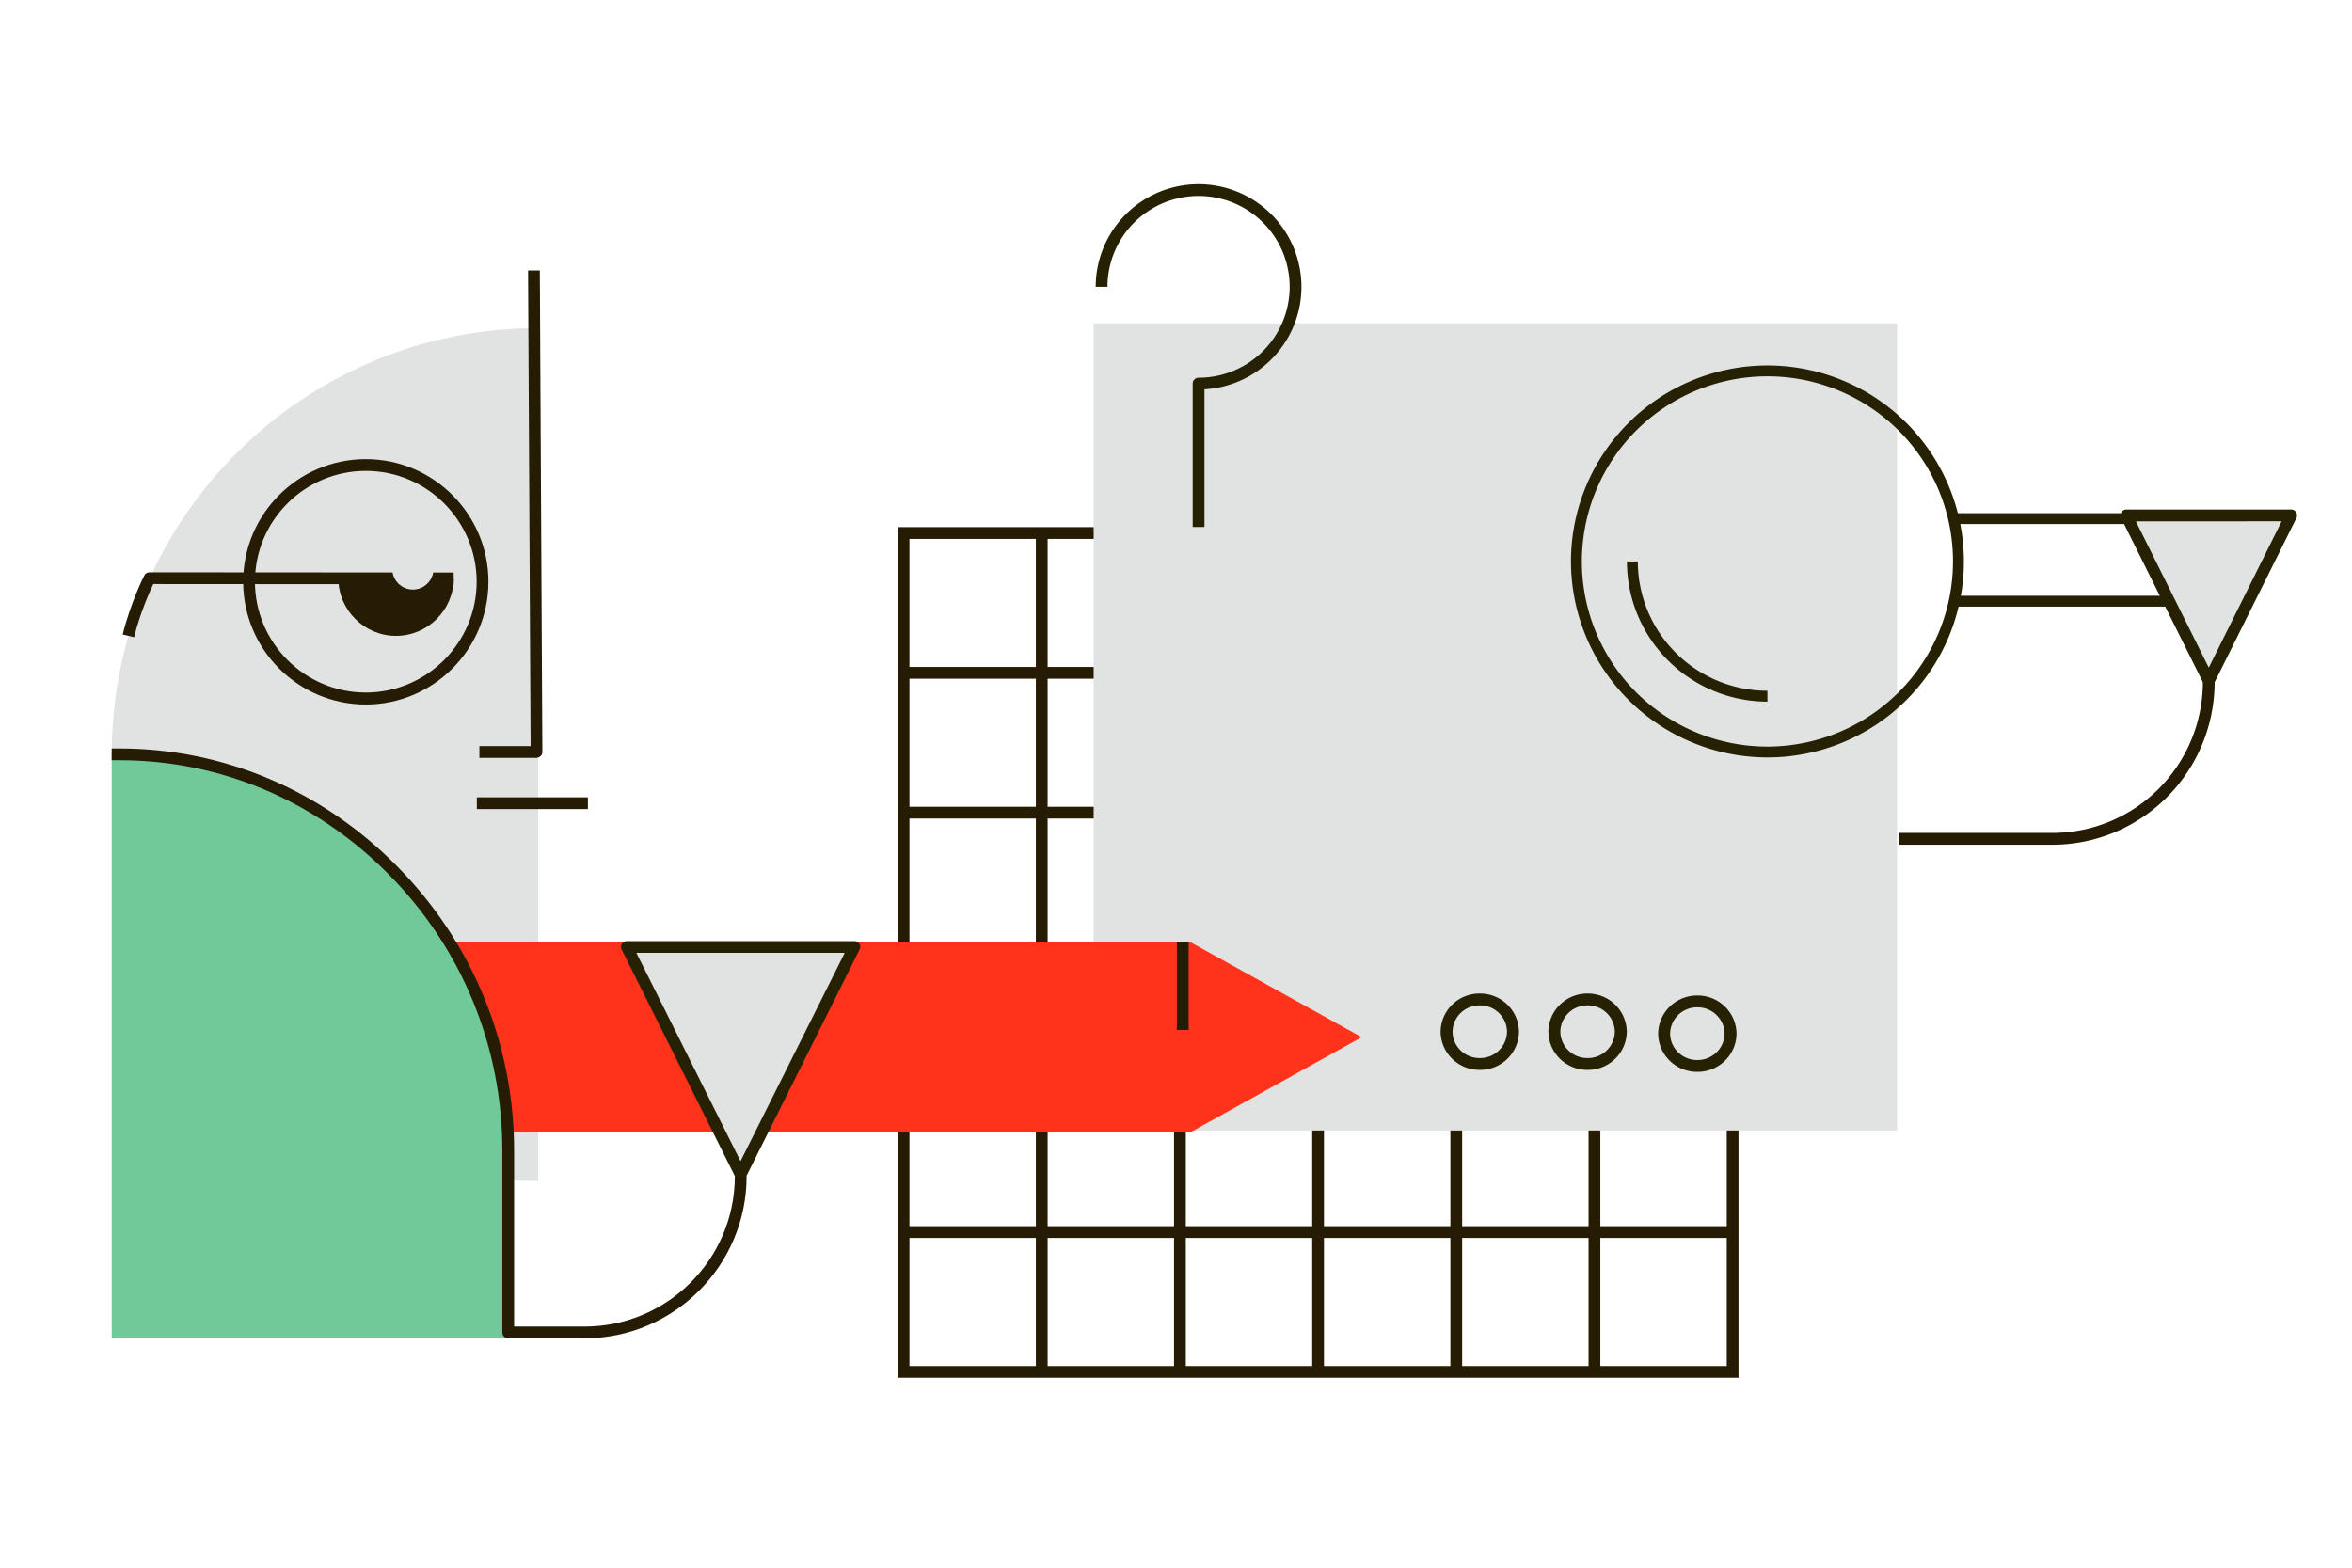
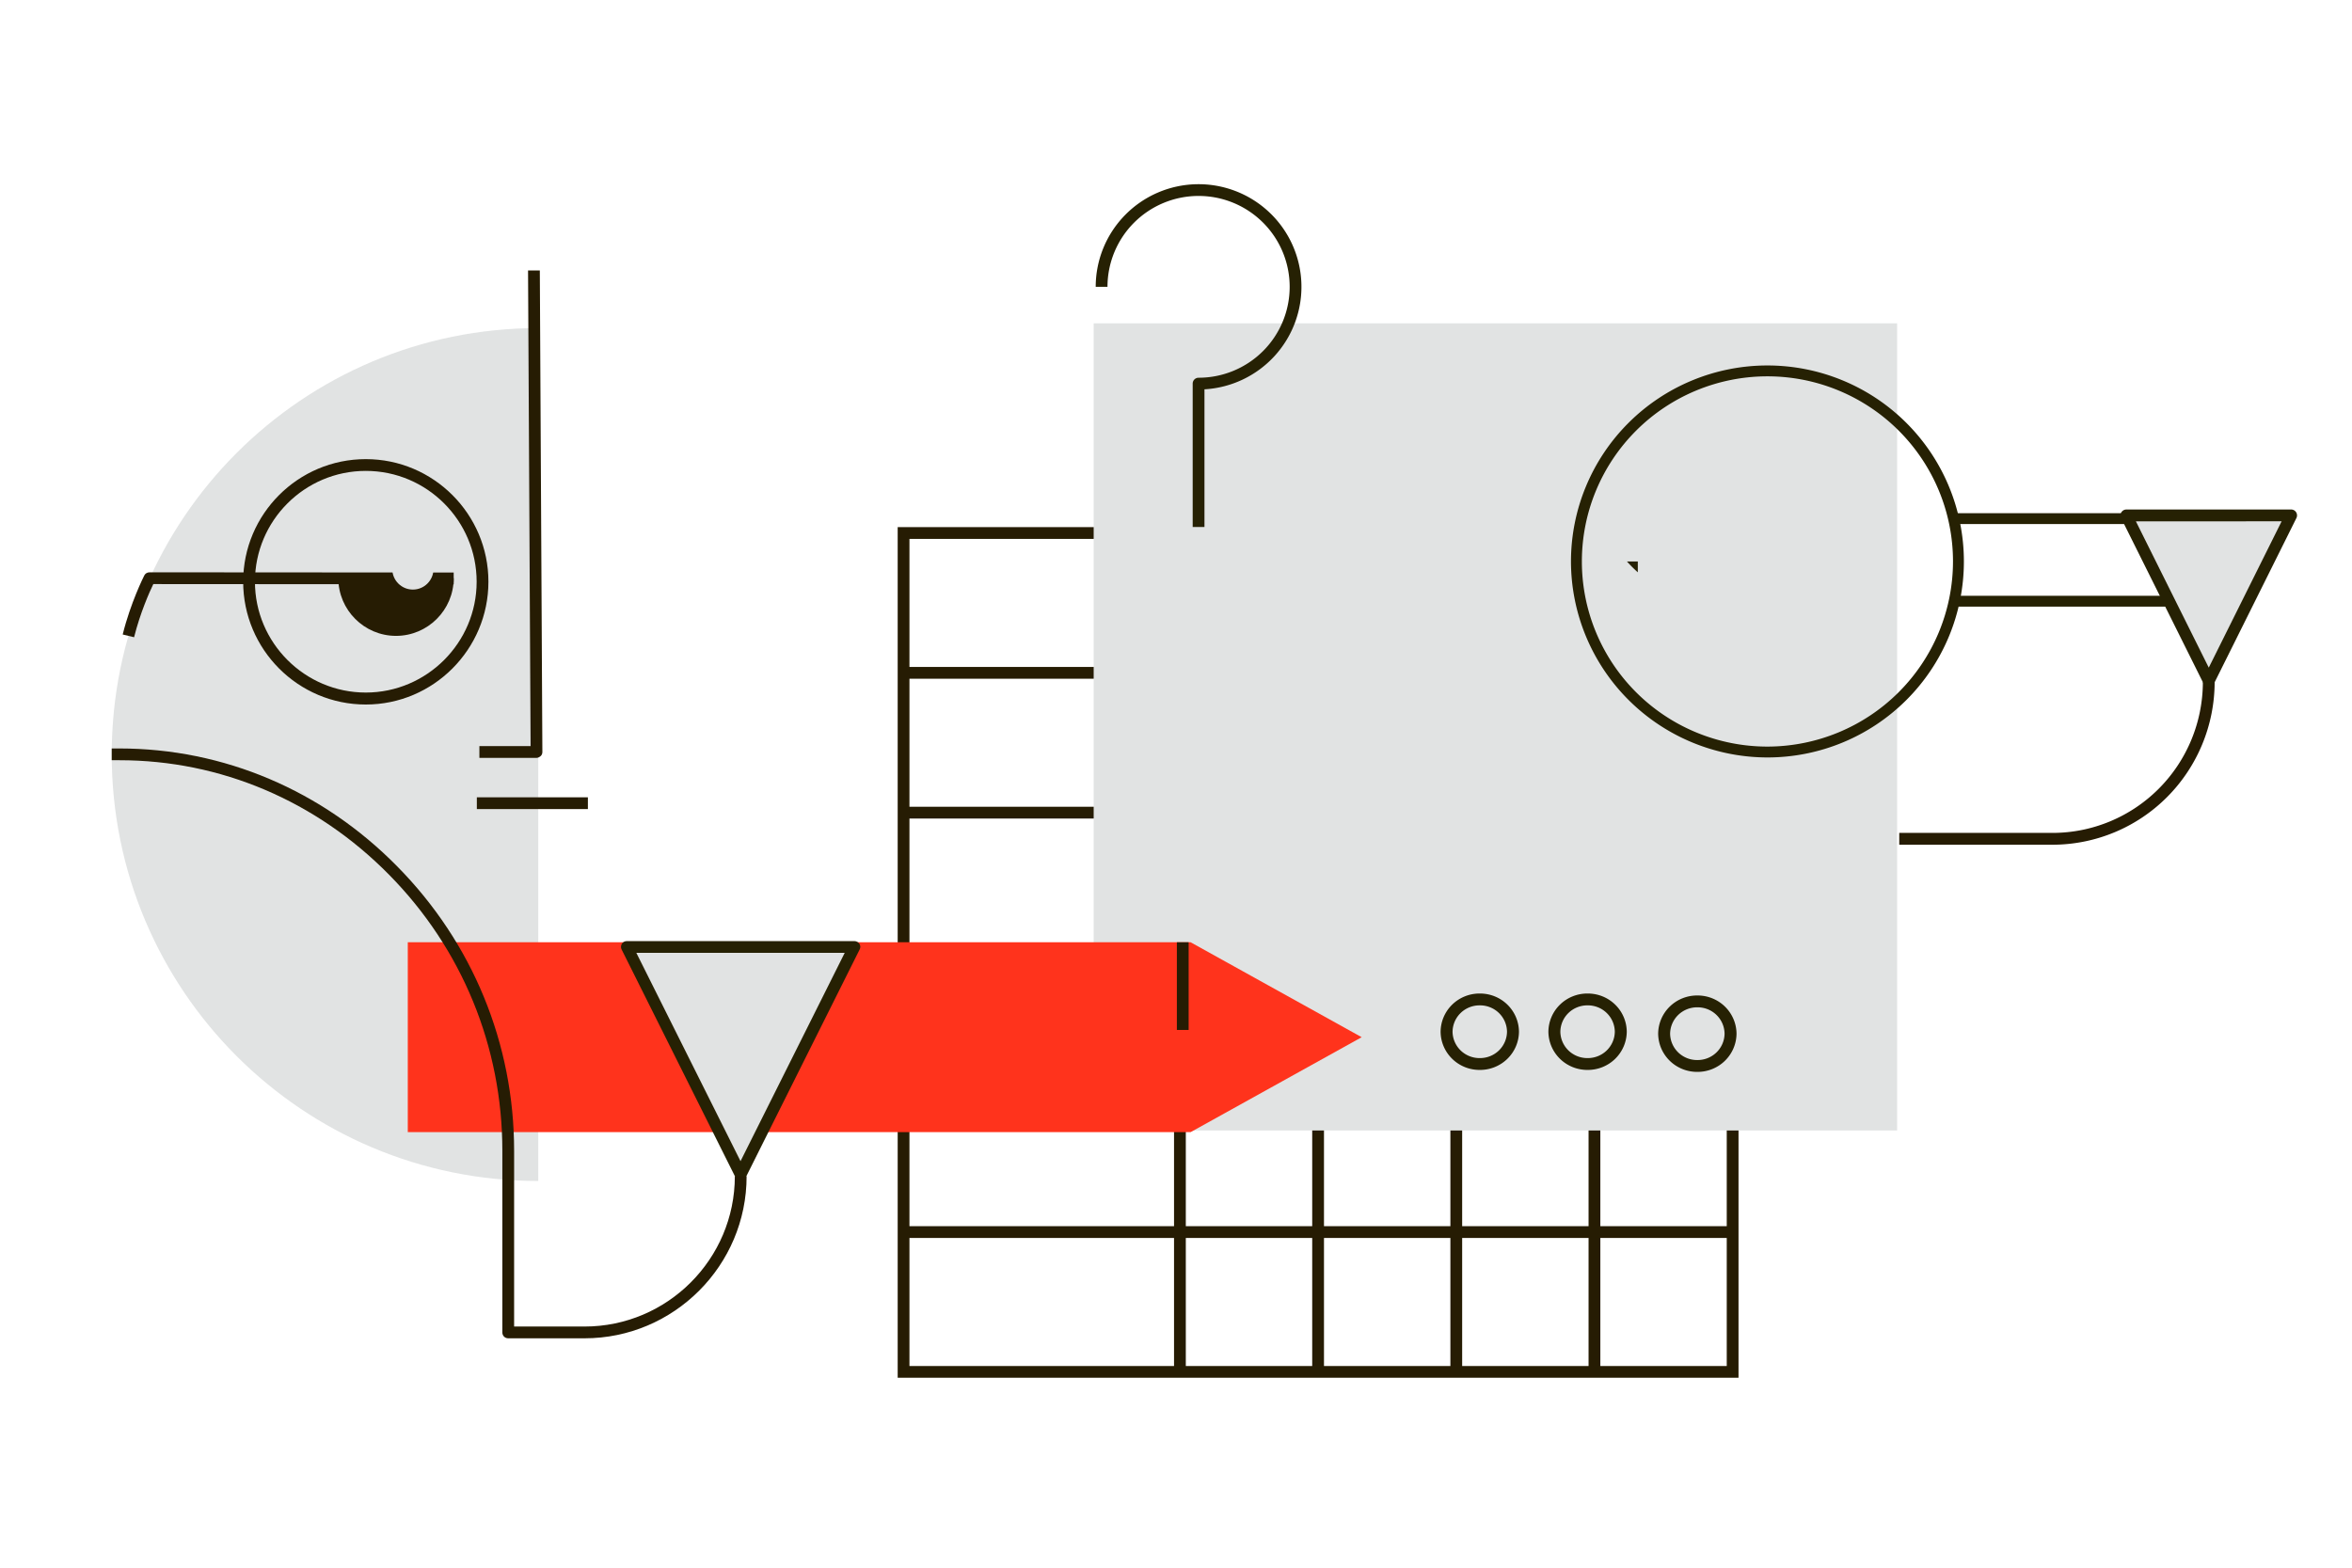
<svg xmlns="http://www.w3.org/2000/svg" version="1.1" viewBox="0 0 1200 800" width="1200" height="800" x="0px" y="0px">
  <defs />
  <g transform="translate(458.0 269.0) rotate(0.0 214.5 217.0) scale(1.001 1.002)">
    <svg width="428.569" height="433.217" viewBox="0.0 0.0 428.569 433.217">
      <g>
        <path d="M428.569,433.217H0V0H428.569ZM6,427.217H422.569V6H6Z" fill="#261c03" />
        <rect x="3" y="356.014" width="422.568" height="6" fill="#261c03" />
        <rect x="3" y="284.811" width="422.568" height="6" fill="#261c03" />
        <rect x="3" y="213.608" width="422.568" height="6" fill="#261c03" />
        <rect x="3" y="142.406" width="422.568" height="6" fill="#261c03" />
        <rect x="3" y="71.203" width="422.568" height="6" fill="#261c03" />
        <rect x="352.141" y="3" width="6" height="427.217" fill="#261c03" />
        <rect x="281.713" y="3" width="6" height="427.217" fill="#261c03" />
        <rect x="211.284" y="3" width="6" height="427.217" fill="#261c03" />
        <rect x="140.857" y="3" width="6" height="427.217" fill="#261c03" />
-         <rect x="70.428" y="3" width="6" height="427.217" fill="#261c03" />
      </g>
    </svg>
  </g>
  <g transform="translate(558.0 165.0) rotate(0.0 233.5 206.5) translate(0.0 0.0) scale(1.908 1.911)">
    <svg width="214.844" height="215.547" viewBox="0.0 0.0 214.844 215.547">
      <rect width="244.712" height="216.07" fill="#e1e3e3" />
    </svg>
  </g>
  <g transform="translate(57.0 138.0) rotate(0.0 319.0 272.5) scale(1.001 1.001)">
    <svg width="637.1" height="544.4" viewBox="0.0 0.0 637.1 544.4">
      <g>
        <path d="M217.4,29.4C97.3,29.4,0,126.7,0,246.8s97.3,217.4,217.4,217.4V29.4z" style="fill:#E1E3E3;" />
        <g>
          <polygon points="549.9,439.3 150.9,439.3 150.9,342.5 549.9,342.5 637.1,390.9 " style="fill:#FF331C;" />
        </g>
        <g>
          <polygon points="262.5,344.9 378.4,344.9 320.5,460.8 " style="fill:#E1E3E3;" />
          <path d="M320.5,463.8c-1.1,0-2.2-0.6-2.7-1.7l-57.9-115.9c-0.5-0.9-0.4-2,0.1-2.9s1.5-1.4,2.6-1.4h115.9 c1,0,2,0.5,2.6,1.4s0.6,2,0.1,2.9l-57.9,115.9C322.6,463.1,321.6,463.8,320.5,463.8z M267.4,347.9l53.1,106.2l53.1-106.2 L267.4,347.9L267.4,347.9z" style="fill:#262103;" />
        </g>
        <g>
          <rect x="542.9" y="342.5" width="6" height="44.7" style="fill:#261C03;" />
        </g>
-         <path d="M0,246.8c111.6,0,202.1,82.6,202.1,194.2v103.5H0V246.8z" style="fill:#6FC998;" />
        <g>
          <path d="M216.5,248.5h-29.1v-6h26.1L212.2,0h6l1.3,245.5c0,0.8-0.3,1.6-0.9,2.1S217.3,248.5,216.5,248.5z" style="fill:#261C03;" />
        </g>
        <g>
          <rect x="186.1" y="268.6" width="56.6" height="6" style="fill:#261C03;" />
        </g>
        <g>
          <path d="M129.5,221.3C95,221.3,67,193.2,67,158.7s28-62.5,62.5-62.5s62.5,28.1,62.5,62.5S164,221.3,129.5,221.3z M129.5,102.2c-31.2,0-56.5,25.4-56.5,56.5s25.4,56.5,56.5,56.5s56.5-25.4,56.5-56.5S160.7,102.2,129.5,102.2z" style="fill:#261C03;" />
        </g>
        <path d="M174.3,156.9c0,0-58.9,0-58.8,0c0,16.2,13.2,29.4,29.4,29.4S174.3,173.1,174.3,156.9z" style="fill:#261C03;" />
        <g>
          <path d="M241,544.4h-38.9c-1.7,0-3-1.3-3-3v-92.6c0-53-20.5-103-57.8-140.8C104.2,270.4,55.5,249.7,4,249.7H0v-6h3.9 c53.1,0,103.4,21.3,141.6,60.1c38.4,38.9,59.6,90.4,59.6,145v89.6H241c42.2,0,76.6-34.4,76.6-76.6h6 C323.6,507.3,286.5,544.4,241,544.4z" style="fill:#261C03;" />
        </g>
        <g>
          <path d="M11.4,187l-5.8-1.4c4-16.2,10.7-29.5,11-30.1c0.5-1,1.5-1.6,2.7-1.6l0,0l155,0.1v6l-153.1-0.1 C19.3,163.8,14.5,174.6,11.4,187z" style="fill:#261C03;" />
        </g>
        <circle cx="153.5" cy="152.2" r="10.5" style="fill:#E1E3E3;" />
      </g>
    </svg>
  </g>
  <g transform="translate(992.0 -4.0) rotate(90 100.0 290.5) translate(0.0 269.0) scale(0.924 0.926)">
    <svg width="216.482" height="336.913" viewBox="0.0 290.48 216.482 336.913">
      <g>
        <path d="M87.583,416.581h-6V3a3,3,0,0,1,3-3h45.6a3,3,0,0,1,3,3V416.208h-6V6h-39.6Z" fill="#262103" />
        <path d="M108.241,627.393A108.241,108.241,0,1,1,216.482,519.152,108.363,108.363,0,0,1,108.241,627.393Zm0-210.482A102.241,102.241,0,1,0,210.482,519.152,102.357,102.357,0,0,0,108.241,416.911Z" fill="#262103" />
-         <path d="M108.241,596.568v-6a71.5,71.5,0,0,0,71.417-71.416h6A77.5,77.5,0,0,1,108.241,596.568Z" fill="#262103" />
+         <path d="M108.241,596.568v-6h6A77.5,77.5,0,0,1,108.241,596.568Z" fill="#262103" />
      </g>
    </svg>
  </g>
  <g transform="translate(969.0 260.0) rotate(0.0 101.5 85.5) scale(1.001 1.005)">
    <svg width="202.755" height="170.215" viewBox="0.0 0.0 202.755 170.215">
      <g>
        <path d="M78.153,170.215H0v-6H78.153a76.693,76.693,0,0,0,76.606-76.606h6A82.7,82.7,0,0,1,78.153,170.215Z" fill="#261c03" />
        <g>
          <polygon points="115.762 3.006 199.755 3 157.764 86.996 115.762 3.006" fill="#e1e3e3" />
          <path d="M157.764,90a3,3,0,0,1-2.683-1.658l-42-83.99A3,3,0,0,1,115.761.006L199.755,0a3,3,0,0,1,2.683,4.341l-41.99,84A3,3,0,0,1,157.764,90ZM120.616,6.006l37.147,74.282L194.9,6Z" fill="#262103" />
        </g>
      </g>
    </svg>
  </g>
  <g transform="translate(735.0 507.0) rotate(0.0 20.0 19.5) scale(1.017 1.007)">
    <svg width="39.315" height="38.717" viewBox="0.0 0.0 39.315 38.717">
      <path d="M19.657,38.717A19.531,19.531,0,0,1,0,19.358,19.531,19.531,0,0,1,19.657,0,19.532,19.532,0,0,1,39.315,19.358,19.532,19.532,0,0,1,19.657,38.717ZM19.657,6A13.526,13.526,0,0,0,6,19.358,13.526,13.526,0,0,0,19.657,32.717,13.526,13.526,0,0,0,33.315,19.358,13.526,13.526,0,0,0,19.657,6Z" fill="#262103" />
    </svg>
  </g>
  <g transform="translate(524.0 129.0) rotate(90.0 87.5 52.5) scale(0.999 1.001)">
    <svg width="175.108" height="104.857" viewBox="0.0 0.0 175.108 104.857">
      <path d="M52.428,104.857a52.429,52.429,0,1,1,52.344-55.428h70.337v6H101.857a3,3,0,0,1-3-3A46.429,46.429,0,1,0,52.428,98.857Z" fill="#262103" />
    </svg>
  </g>
  <g transform="translate(790.0 507.0) rotate(0.0 20.0 19.5) scale(1.017 1.007)">
    <svg width="39.315" height="38.717" viewBox="0.0 0.0 39.315 38.717">
      <path d="M19.657,38.717A19.531,19.531,0,0,1,0,19.358,19.531,19.531,0,0,1,19.657,0,19.532,19.532,0,0,1,39.315,19.358,19.532,19.532,0,0,1,19.657,38.717ZM19.657,6A13.526,13.526,0,0,0,6,19.358,13.526,13.526,0,0,0,19.657,32.717,13.526,13.526,0,0,0,33.315,19.358,13.526,13.526,0,0,0,19.657,6Z" fill="#262103" />
    </svg>
  </g>
  <g transform="translate(846.0 508.0) rotate(0.0 20.0 19.5) scale(1.017 1.007)">
    <svg width="39.315" height="38.717" viewBox="0.0 0.0 39.315 38.717">
      <path d="M19.657,38.717A19.531,19.531,0,0,1,0,19.358,19.531,19.531,0,0,1,19.657,0,19.532,19.532,0,0,1,39.315,19.358,19.532,19.532,0,0,1,19.657,38.717ZM19.657,6A13.526,13.526,0,0,0,6,19.358,13.526,13.526,0,0,0,19.657,32.717,13.526,13.526,0,0,0,33.315,19.358,13.526,13.526,0,0,0,19.657,6Z" fill="#262103" />
    </svg>
  </g>
</svg>